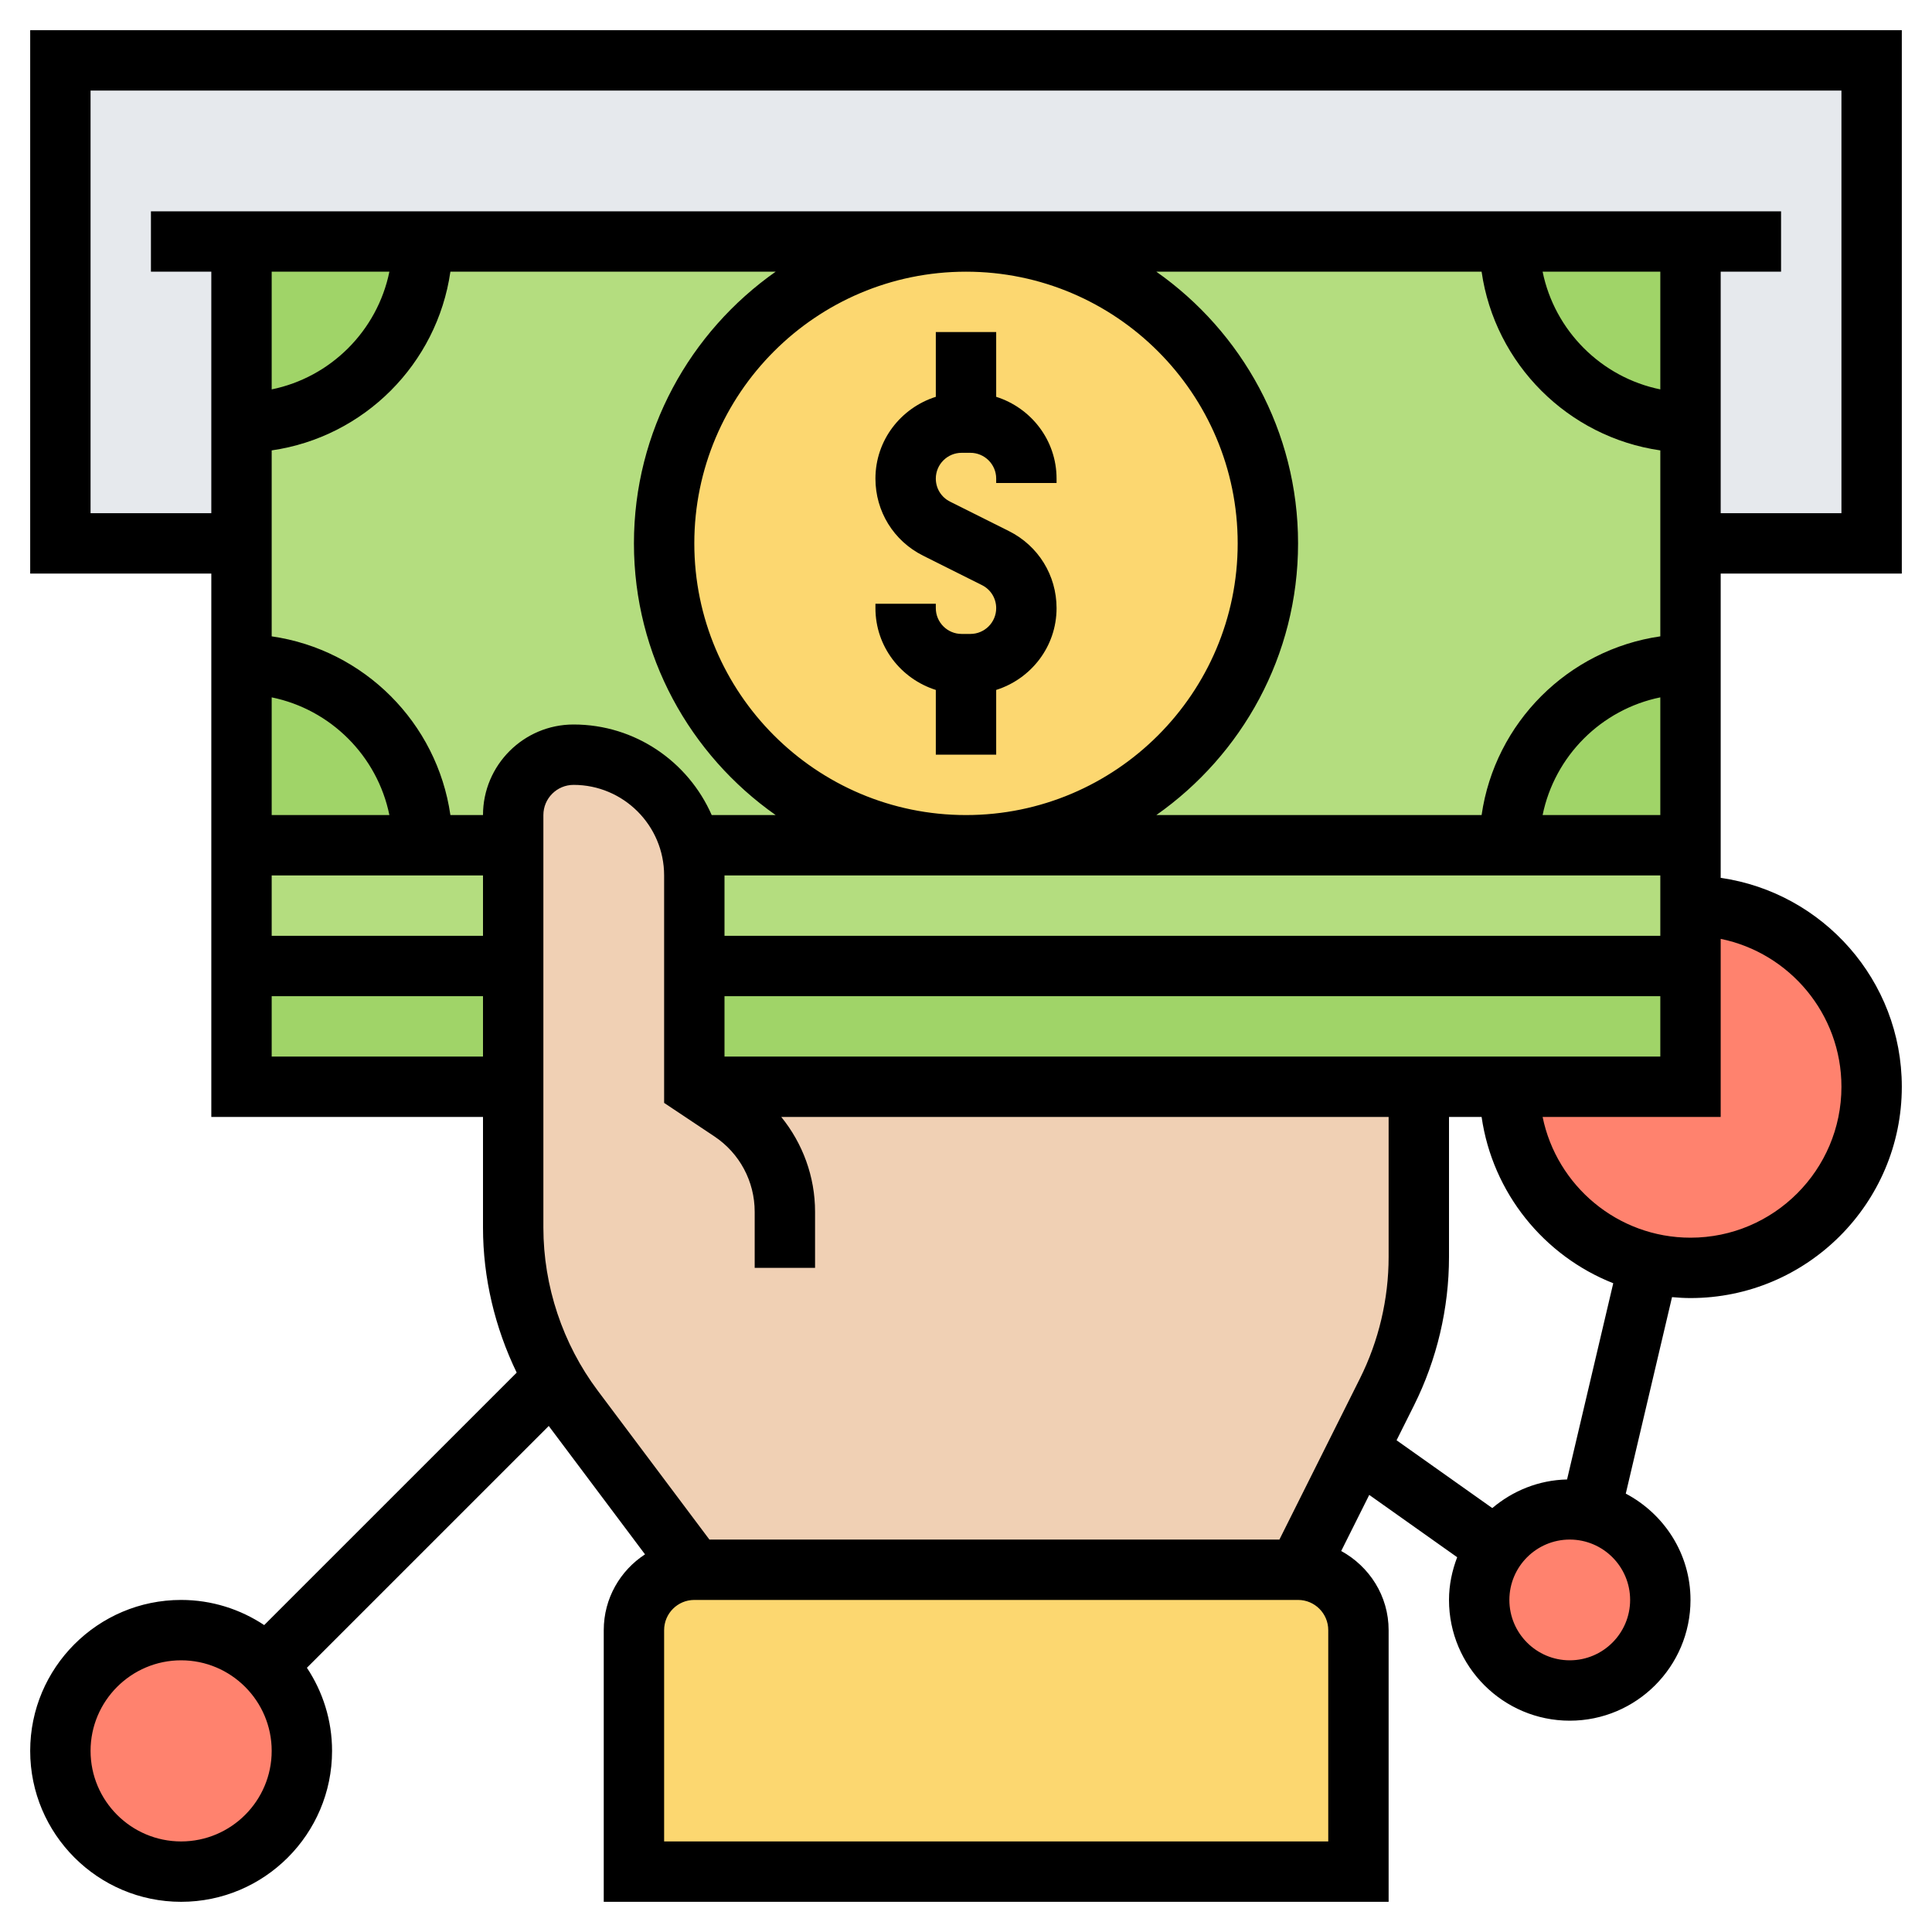
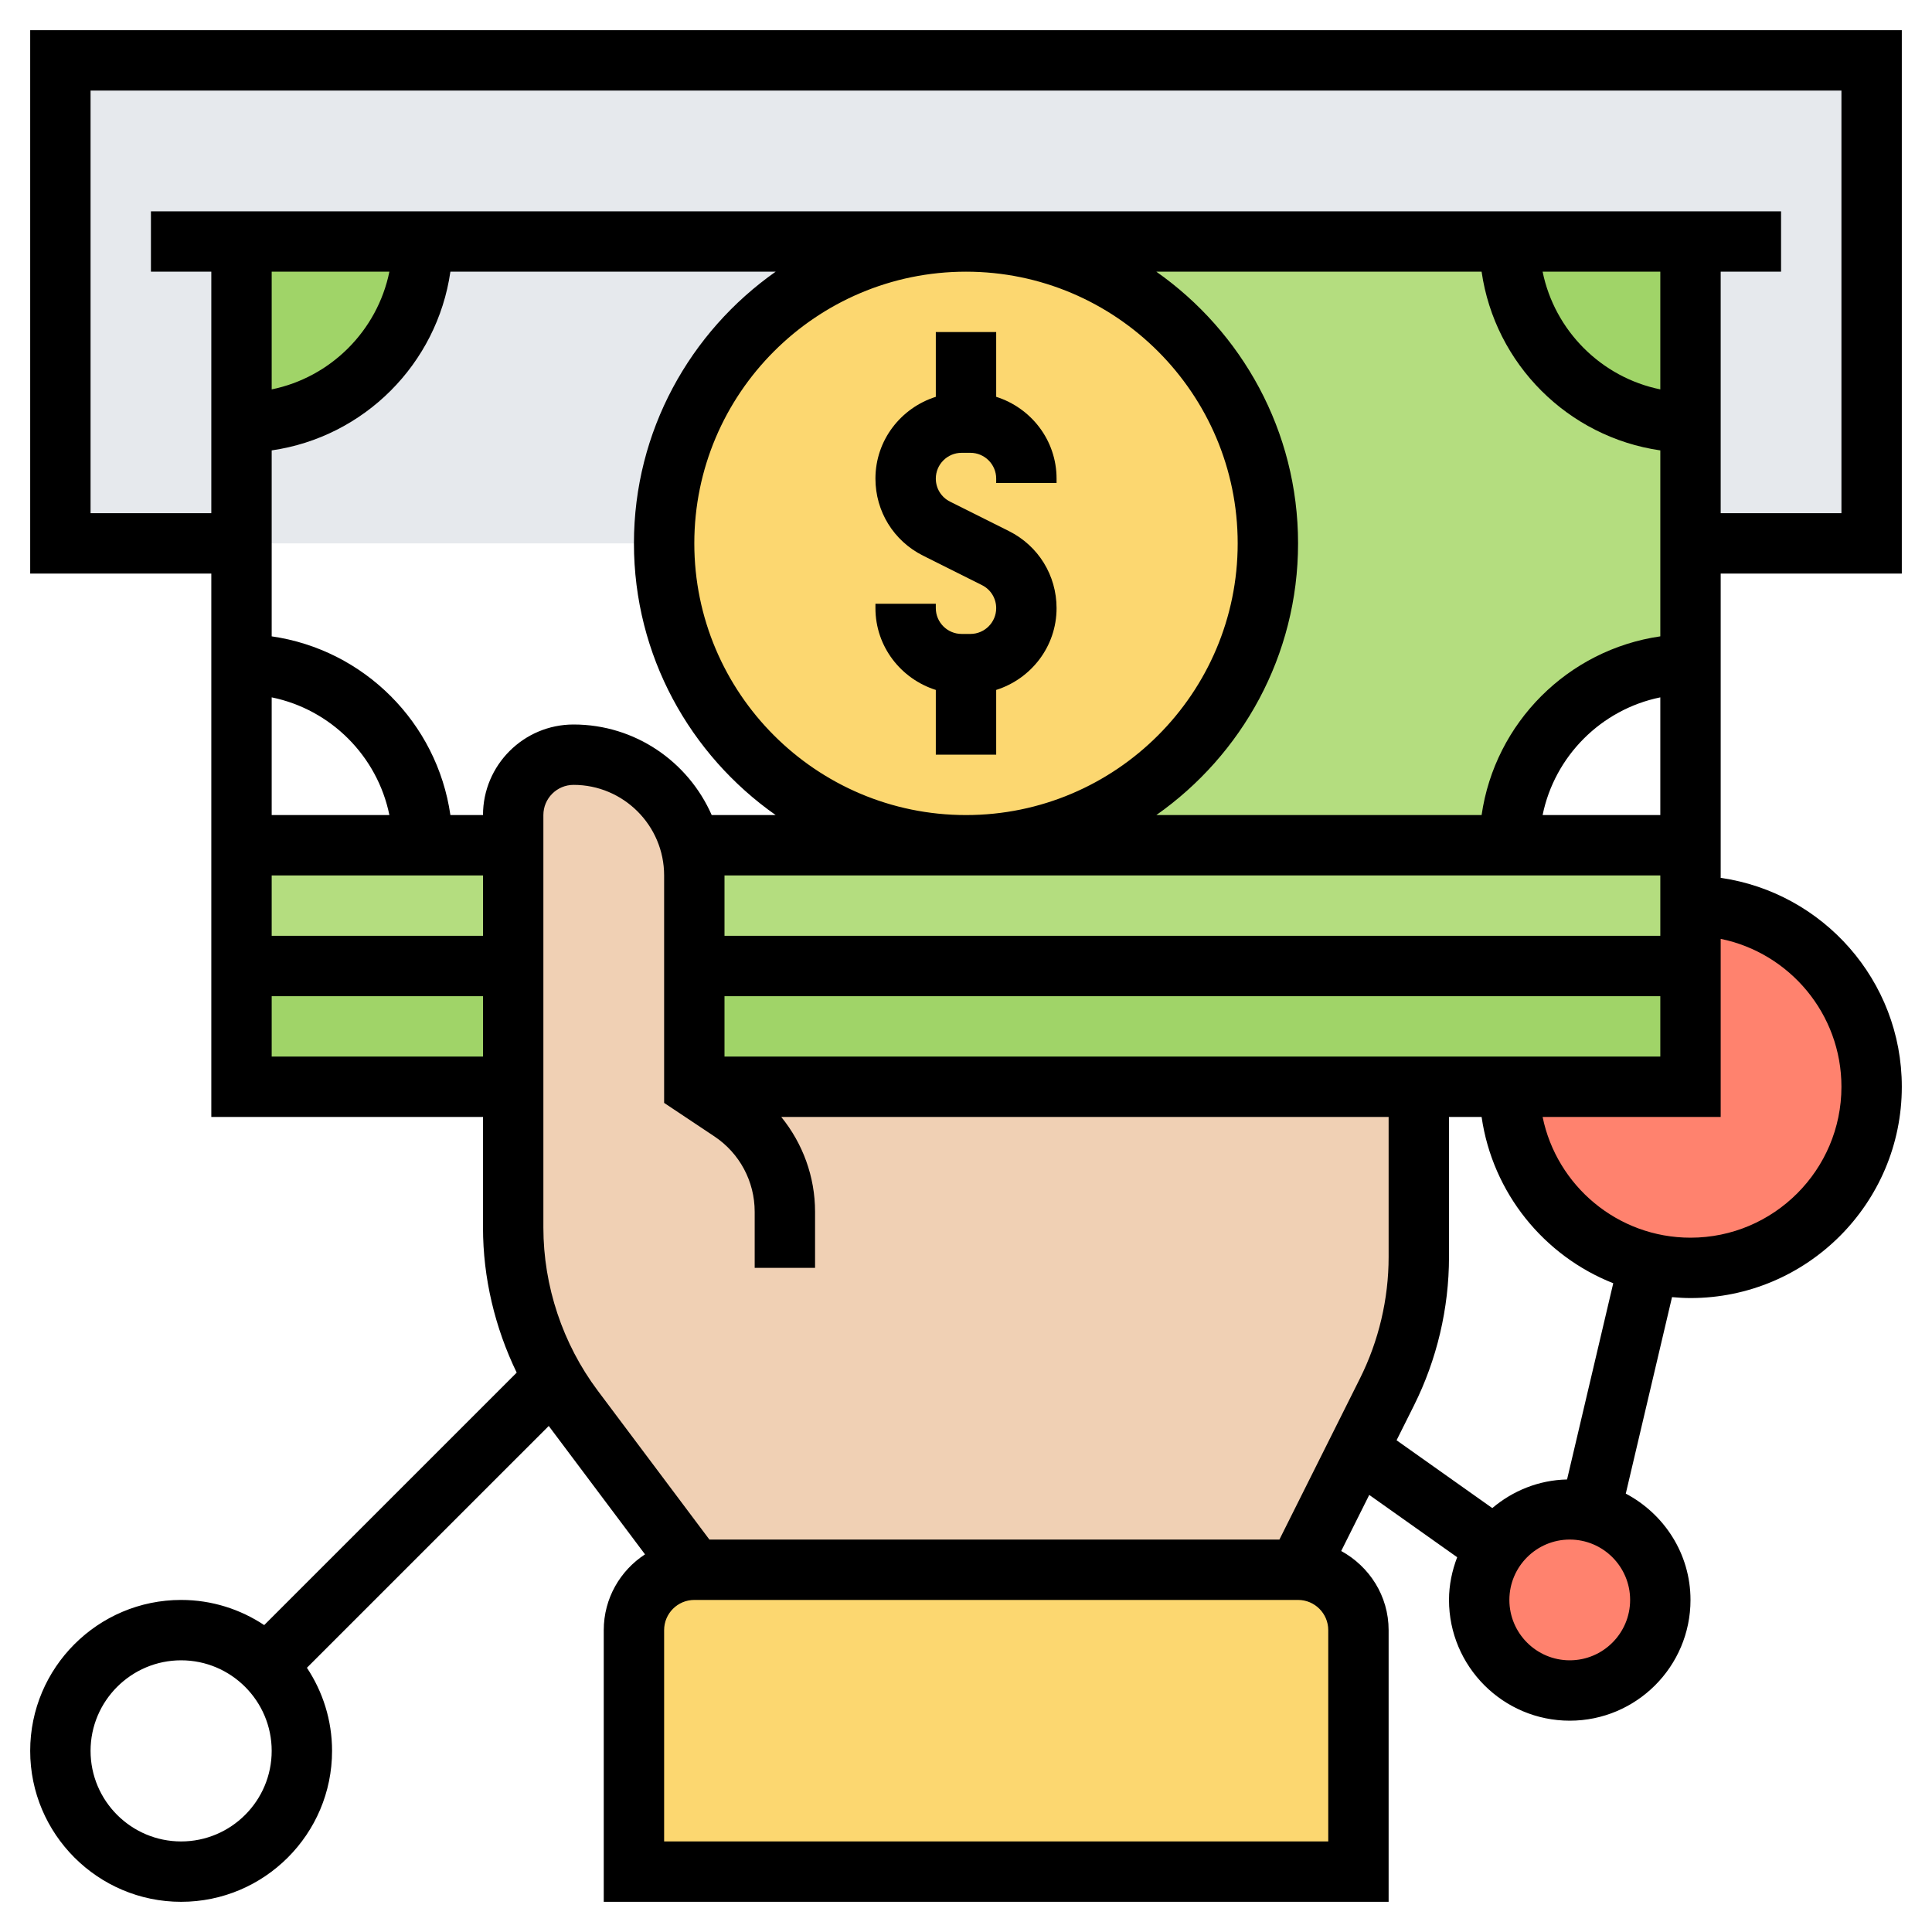
<svg xmlns="http://www.w3.org/2000/svg" id="Layer_5" height="512" viewBox="0 0 64 64" width="512">
  <g>
    <g>
      <g>
        <path d="m45 54v8h-24v-8c0-1.1.9-2 2-2h20c1.1 0 2 .9 2 2z" fill="#fcd770" />
      </g>
      <g>
        <path d="m2 2h60v16h-60z" fill="#e6e9ed" />
      </g>
      <g>
        <path d="m8 32h9v4h-9z" fill="#a0d468" />
      </g>
      <g>
        <path d="m56 32v4h-6-3-24v-4z" fill="#a0d468" />
      </g>
      <g>
        <path d="m56 32h-33v-3c0-.35-.04-.68-.13-1h9.13 18 6v2z" fill="#b4dd7f" />
      </g>
      <g>
        <path d="m17 28v4h-9v-4h6z" fill="#b4dd7f" />
      </g>
      <g>
-         <path d="m14 8h18c-5.52 0-10 4.48-10 10s4.48 10 10 10h-9.13c-.18-.7-.55-1.33-1.04-1.83-.73-.72-1.73-1.17-2.83-1.17s-2 .9-2 2v1h-3c0-3.31-2.69-6-6-6v-4-4c3.31 0 6-2.69 6-6z" fill="#b4dd7f" />
-       </g>
+         </g>
      <g>
        <path d="m56 18v4c-3.31 0-6 2.69-6 6h-18c5.52 0 10-4.48 10-10s-4.48-10-10-10h18c0 3.31 2.69 6 6 6z" fill="#b4dd7f" />
      </g>
      <g>
-         <path d="m8.83 55.17c.72.73 1.17 1.73 1.17 2.83 0 2.21-1.79 4-4 4s-4-1.79-4-4 1.79-4 4-4c1.1 0 2.1.45 2.83 1.17z" fill="#ff826e" />
-       </g>
+         </g>
      <g>
        <path d="m52.69 50.08c1.33.31 2.31 1.5 2.31 2.92 0 1.66-1.34 3-3 3s-3-1.34-3-3c0-.65.21-1.24.55-1.73.54-.77 1.44-1.27 2.45-1.27.24 0 .47.03.69.08z" fill="#ff826e" />
      </g>
      <g>
        <path d="m56 30c3.31 0 6 2.69 6 6s-2.69 6-6 6c-.47 0-.93-.05-1.37-.16-2.65-.62-4.63-3-4.63-5.84h6v-4z" fill="#ff826e" />
      </g>
      <g>
        <path d="m23 36h24v5.64c0 1.55-.36 3.08-1.06 4.47l-.96 1.92-1.98 3.97h-20l-4-5.33c-.24-.32-.46-.66-.66-1.01-.88-1.51-1.34-3.23-1.34-4.99v-4.67-4-4-1c0-1.1.9-2 2-2s2.1.45 2.83 1.17c.49.5.86 1.13 1.04 1.83.09.32.13.65.13 1v3z" fill="#f0d0b4" />
      </g>
      <g>
-         <path d="m14 28h-6v-6c3.31 0 6 2.69 6 6z" fill="#a0d468" />
-       </g>
+         </g>
      <g>
        <path d="m8 8h6c0 3.31-2.69 6-6 6z" fill="#a0d468" />
      </g>
      <g>
        <path d="m56 8v6c-3.31 0-6-2.69-6-6z" fill="#a0d468" />
      </g>
      <g>
-         <path d="m56 22v6h-6c0-3.31 2.69-6 6-6z" fill="#a0d468" />
-       </g>
+         </g>
      <g>
        <circle cx="32" cy="18" fill="#fcd770" r="10" />
      </g>
    </g>
    <g>
      <path d="m31 22.855v2.145h2v-2.145c1.155-.366 2-1.435 2-2.709 0-1.088-.604-2.066-1.578-2.553l-1.949-.975c-.292-.145-.473-.438-.473-.764 0-.471.384-.854.854-.854h.291c.471 0 .855.383.855.854v.146h2v-.146c0-1.274-.845-2.343-2-2.709v-2.145h-2v2.145c-1.155.366-2 1.435-2 2.709 0 1.088.604 2.066 1.578 2.553l1.949.975c.292.145.473.438.473.764 0 .471-.384.854-.854.854h-.291c-.471 0-.855-.383-.855-.854v-.146h-2v.146c0 1.274.845 2.343 2 2.709z" />
      <path d="m63 19v-18h-62v18h6v18h9v3.667c0 1.662.394 3.311 1.116 4.803l-8.364 8.363c-.79-.524-1.735-.833-2.752-.833-2.757 0-5 2.243-5 5s2.243 5 5 5 5-2.243 5-5c0-1.017-.309-1.963-.833-2.753l8.012-8.011c.008.01.014.021.021.031l3.167 4.223c-.821.535-1.367 1.458-1.367 2.51v9h26v-9c0-1.134-.64-2.112-1.571-2.621l.929-1.858 2.913 2.064c-.168.441-.271.915-.271 1.415 0 2.206 1.794 4 4 4s4-1.794 4-4c0-1.532-.876-2.851-2.144-3.522l1.532-6.509c.202.018.405.031.612.031 3.859 0 7-3.14 7-7 0-3.519-2.614-6.432-6-6.92v-10.08zm-57 42c-1.654 0-3-1.346-3-3s1.346-3 3-3 3 1.346 3 3-1.346 3-3 3zm-3-44v-14h58v14h-4v-8h2v-2h-54v2h2v8zm52 10h-3.899c.399-1.956 1.943-3.5 3.899-3.899zm-31 8v-2h31v2zm-8-8h-1.08c-.441-3.059-2.861-5.479-5.92-5.92v-6.16c3.059-.441 5.479-2.861 5.92-5.92h10.775c-2.834 1.992-4.695 5.28-4.695 9s1.861 7.008 4.695 9h-2.119c-.774-1.763-2.531-3-4.576-3-1.654 0-3 1.346-3 3zm-3.101-18c-.399 1.956-1.943 3.5-3.899 3.899v-3.899zm-3.899 14.101c1.956.399 3.5 1.943 3.899 3.899h-3.899zm0 5.899h7v2h-7zm23-20c4.963 0 9 4.038 9 9s-4.037 9-9 9-9-4.038-9-9 4.037-9 9-9zm23 22h-31v-2h31zm0-9.92c-3.059.441-5.479 2.861-5.92 5.92h-10.775c2.834-1.992 4.695-5.28 4.695-9s-1.861-7.008-4.695-9h10.775c.441 3.059 2.861 5.479 5.92 5.92zm0-8.181c-1.956-.399-3.5-1.943-3.899-3.899h3.899zm-46 22.101v-2h7v2zm9 5.667v-13.667c0-.551.448-1 1-1 1.654 0 3 1.346 3 3v7.535l1.664 1.109c.837.558 1.336 1.491 1.336 2.497v1.859h2v-1.859c0-1.163-.408-2.263-1.12-3.141h20.12v4.639c0 1.39-.328 2.782-.95 4.025l-2.668 5.336h-18.882l-3.7-4.934c-1.16-1.547-1.8-3.465-1.8-5.399zm26 20.333h-22v-7c0-.551.448-1 1-1h20c.552 0 1 .449 1 1zm8-6c-1.103 0-2-.897-2-2s.897-2 2-2 2 .897 2 2-.897 2-2 2zm-.089-5.991c-.946.021-1.802.378-2.477.948l-3.171-2.246.576-1.152c.76-1.52 1.161-3.221 1.161-4.919v-4.64h1.08c.363 2.517 2.064 4.602 4.361 5.509zm9.089-13.009c0 2.757-2.243 5-5 5-2.414 0-4.434-1.721-4.899-4h5.899v-5.899c2.279.465 4 2.485 4 4.899z" />
    </g>
  </g>
</svg>